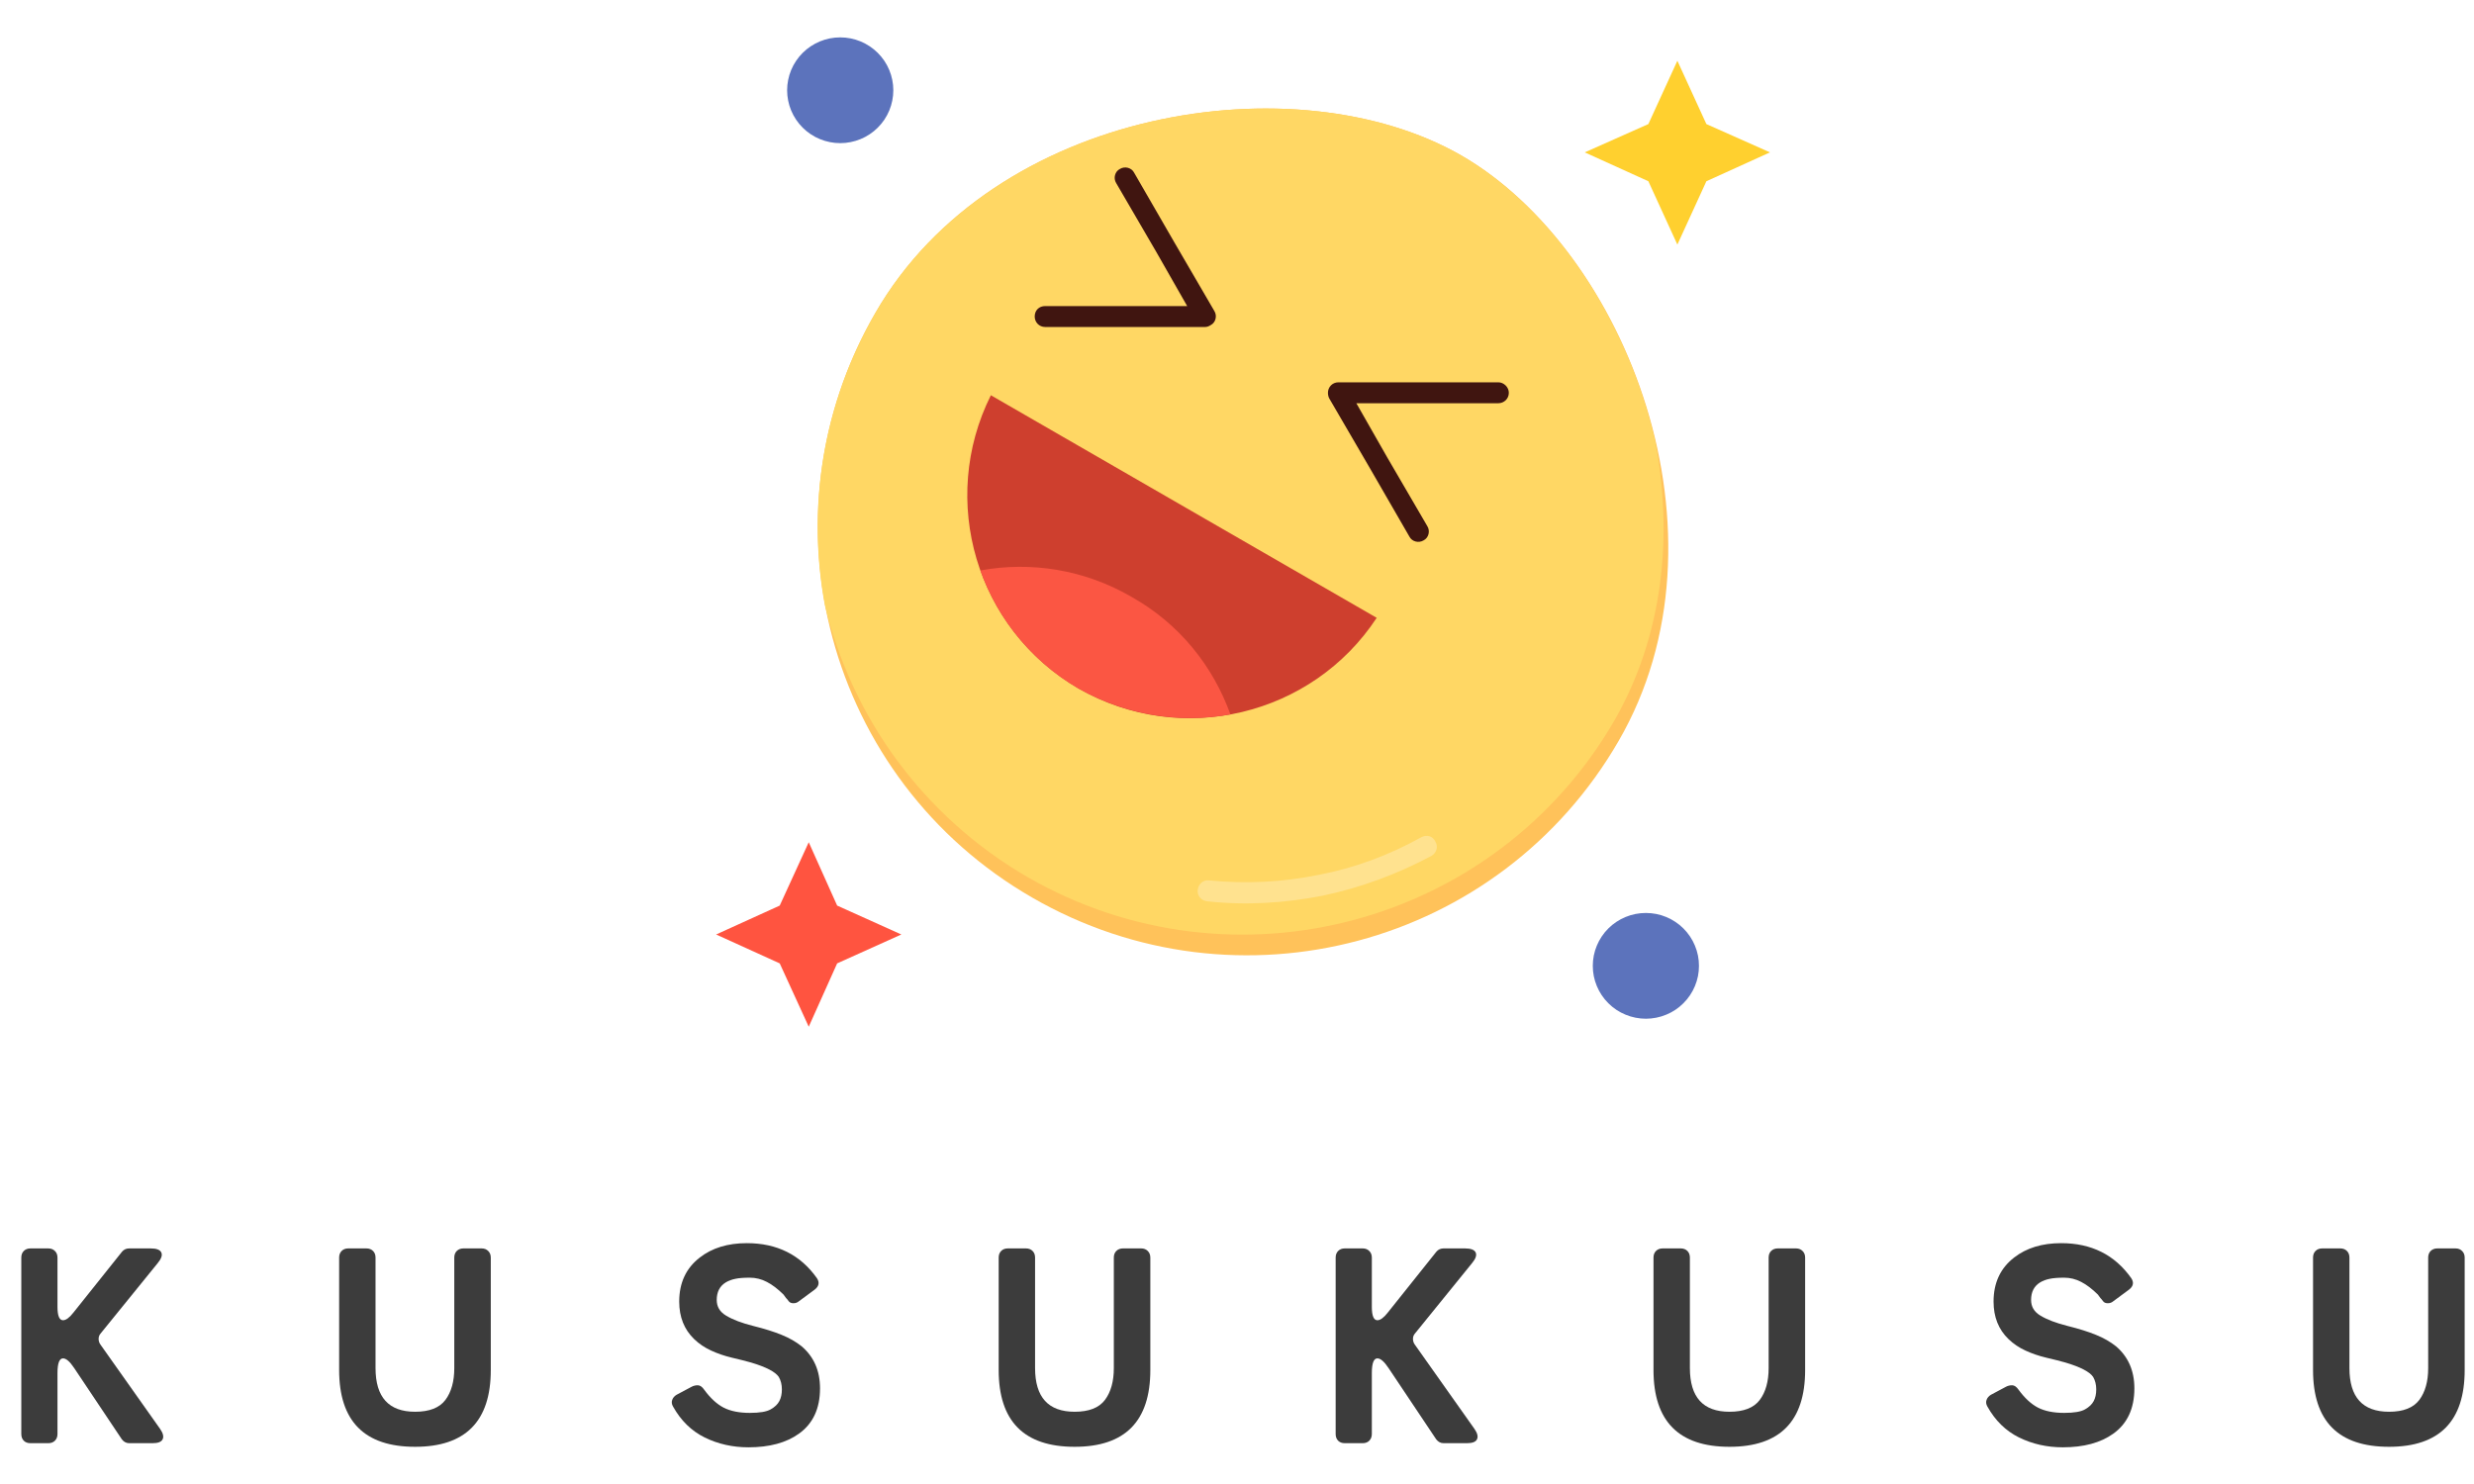
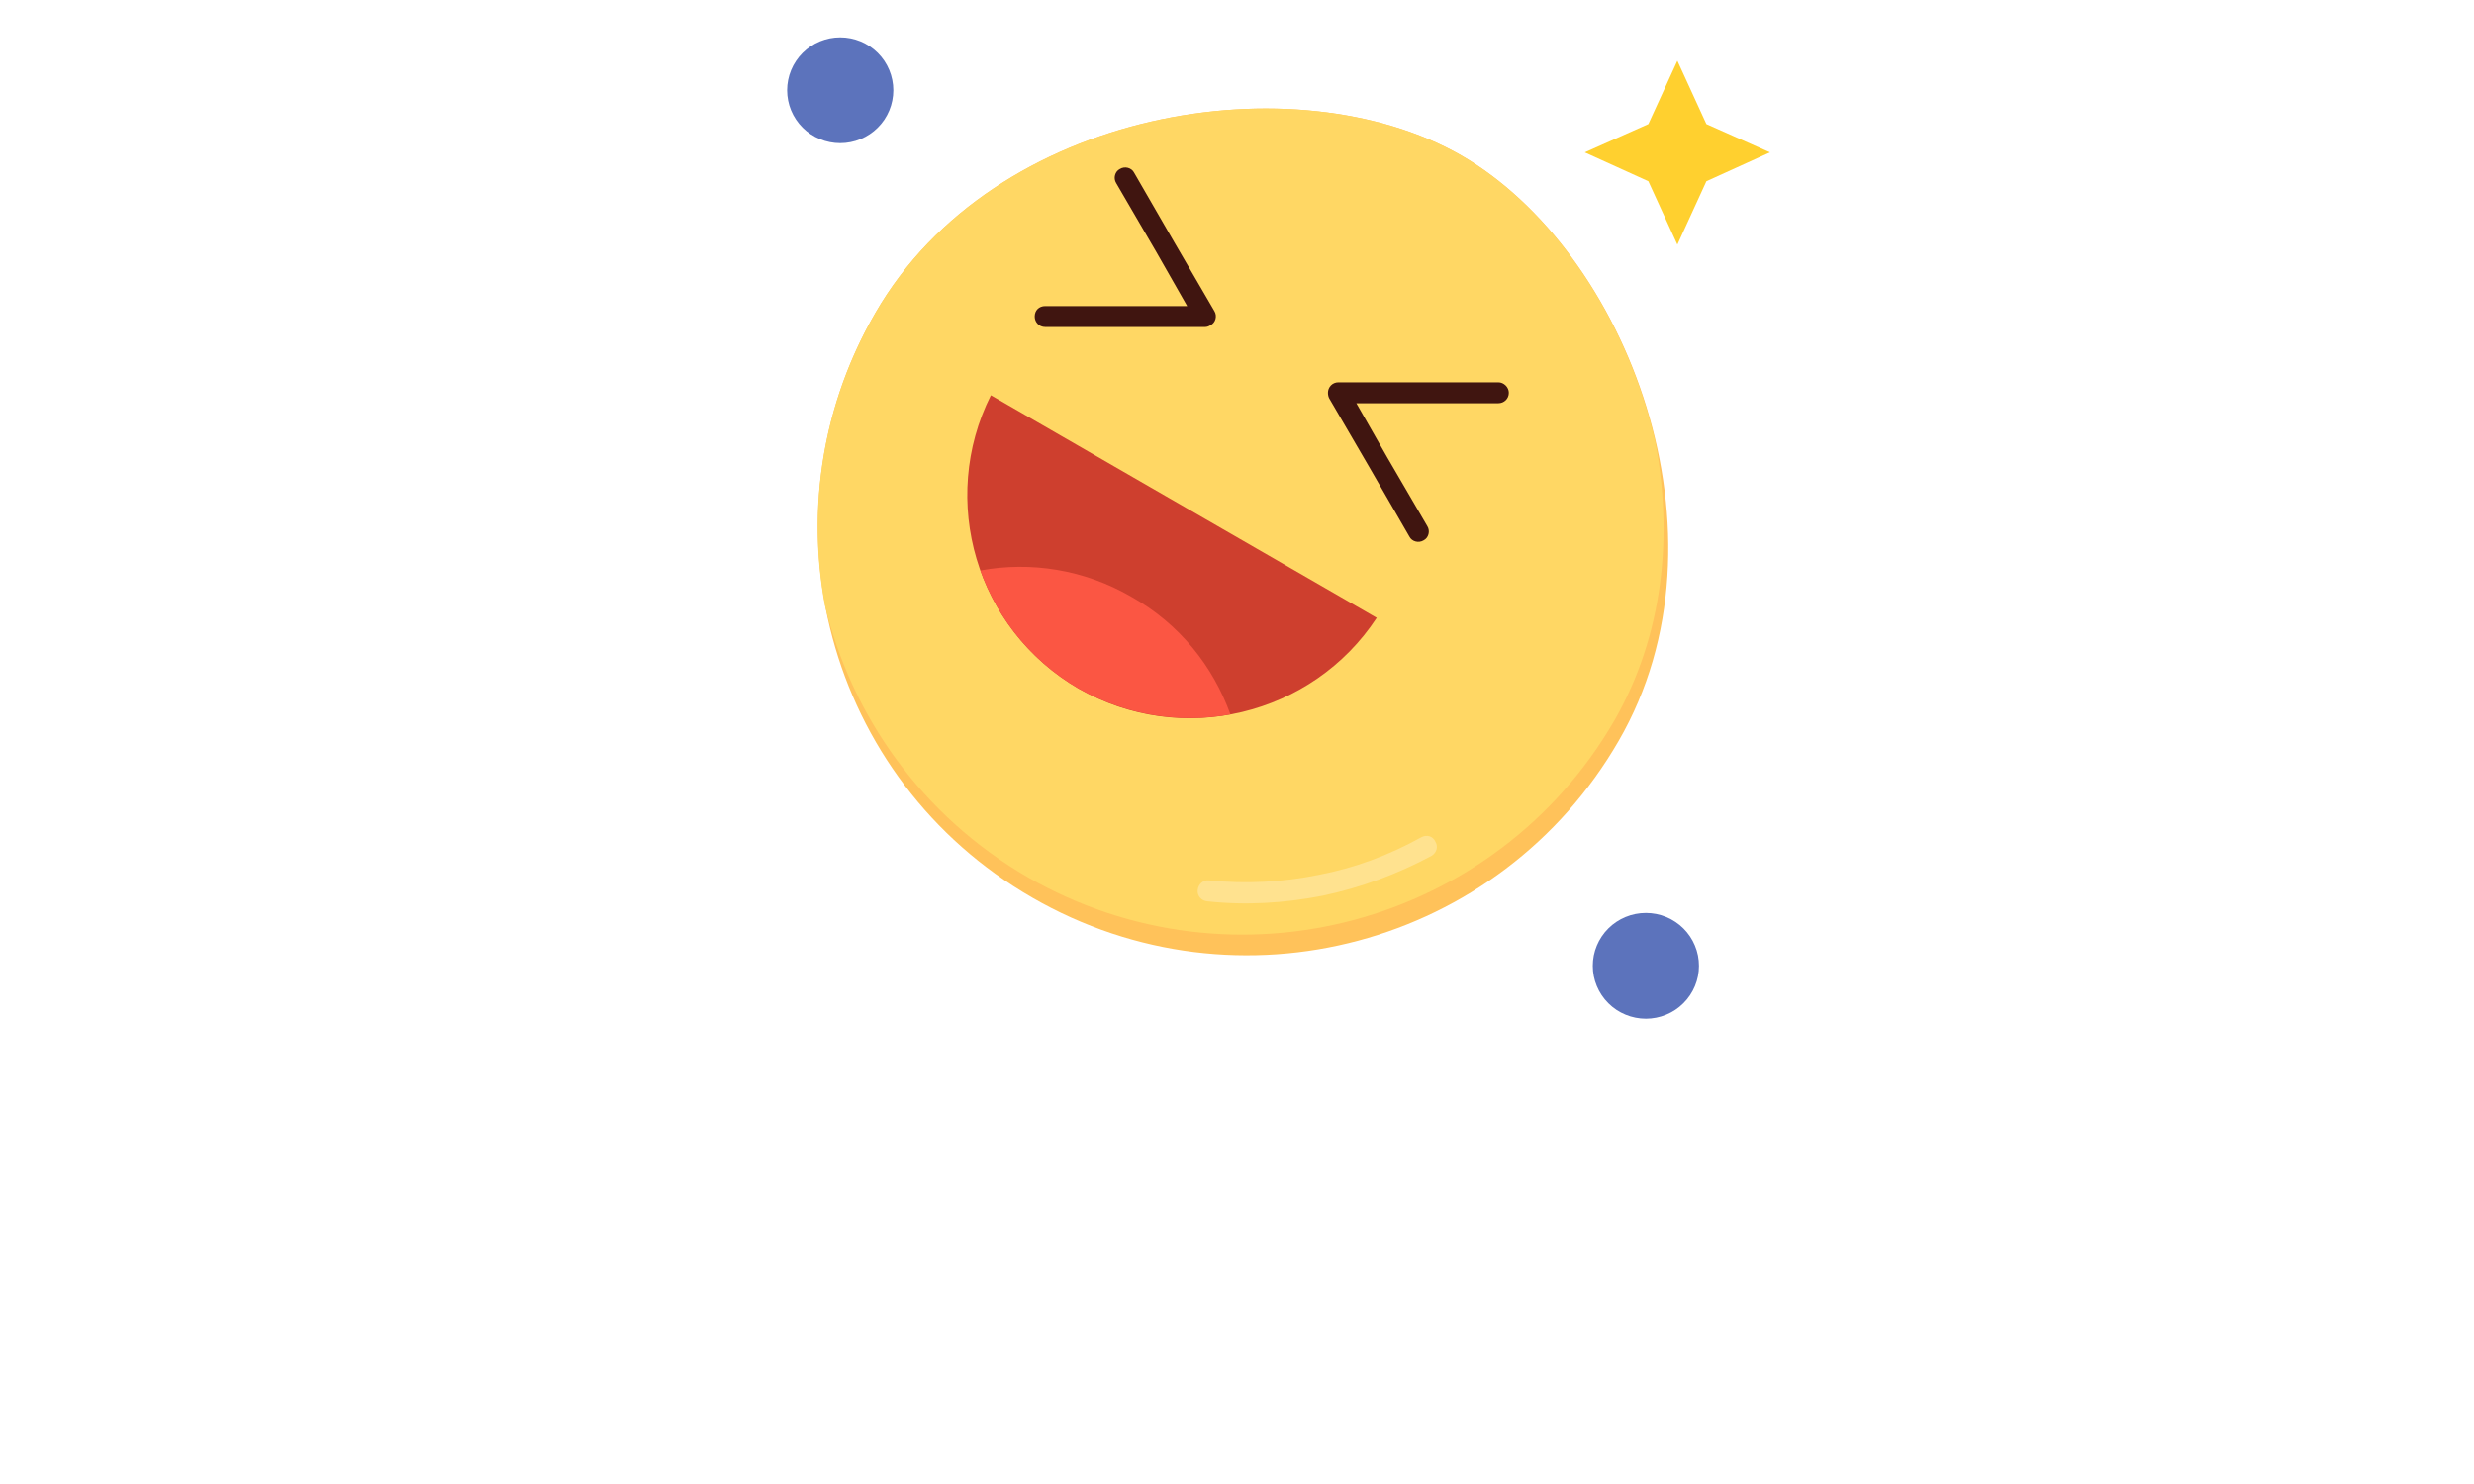
<svg xmlns="http://www.w3.org/2000/svg" width="500" zoomAndPan="magnify" viewBox="0 0 375 225" height="300" preserveAspectRatio="xMidYMid meet" version="1.0">
  <defs>
    <g />
    <clipPath id="9c1f50247b">
-       <rect x="0" width="375" y="0" height="52" />
-     </clipPath>
+       </clipPath>
    <clipPath id="9f0bc14a30">
      <path d="M 119 5.668 L 136 5.668 L 136 22 L 119 22 Z M 119 5.668 " clip-rule="nonzero" />
    </clipPath>
    <clipPath id="e25bd930a8">
      <path d="M 240 9 L 268.293 9 L 268.293 38 L 240 38 Z M 240 9 " clip-rule="nonzero" />
    </clipPath>
    <clipPath id="e0bbce2fcc">
-       <path d="M 108.543 127 L 137 127 L 137 155.668 L 108.543 155.668 Z M 108.543 127 " clip-rule="nonzero" />
-     </clipPath>
+       </clipPath>
  </defs>
  <g transform="matrix(1, 0, 0, 1, 0, 173)">
    <g clip-path="url(#9c1f50247b)">
      <g fill="#3c3c3c" fill-opacity="1">
        <g transform="translate(0.401, 45.812)">
          <g>
            <path d="M 2.828 -1.391 L 2.828 -28.141 C 2.828 -28.555 2.953 -28.891 3.203 -29.141 C 3.453 -29.398 3.789 -29.531 4.219 -29.531 L 6.922 -29.531 C 7.336 -29.531 7.672 -29.398 7.922 -29.141 C 8.18 -28.891 8.312 -28.555 8.312 -28.141 L 8.312 -20.672 C 8.312 -19.316 8.594 -18.641 9.156 -18.641 C 9.602 -18.641 10.133 -19.035 10.75 -19.828 L 18.094 -29.031 C 18.375 -29.363 18.738 -29.531 19.188 -29.531 L 22.438 -29.531 C 23.312 -29.531 23.848 -29.328 24.047 -28.922 C 24.242 -28.516 24.062 -27.973 23.5 -27.297 L 14.844 -16.625 C 14.645 -16.395 14.547 -16.125 14.547 -15.812 C 14.547 -15.508 14.633 -15.227 14.812 -14.969 L 23.875 -2.156 C 24.32 -1.508 24.445 -0.988 24.25 -0.594 C 24.062 -0.195 23.555 0 22.734 0 L 19.188 0 C 18.738 0 18.363 -0.195 18.062 -0.594 L 10.844 -11.391 C 10.195 -12.367 9.633 -12.859 9.156 -12.859 C 8.594 -12.859 8.312 -12.113 8.312 -10.625 L 8.312 -1.391 C 8.312 -0.973 8.18 -0.633 7.922 -0.375 C 7.672 -0.125 7.336 0 6.922 0 L 4.219 0 C 3.789 0 3.453 -0.125 3.203 -0.375 C 2.953 -0.633 2.828 -0.973 2.828 -1.391 Z M 2.828 -1.391 " />
          </g>
        </g>
      </g>
      <g fill="#3c3c3c" fill-opacity="1">
        <g transform="translate(48.953, 45.812)">
          <g>
            <path d="M 25.438 -11.094 C 25.438 -3.332 21.613 0.547 13.969 0.547 C 6.289 0.547 2.453 -3.332 2.453 -11.094 L 2.453 -28.141 C 2.453 -28.555 2.578 -28.891 2.828 -29.141 C 3.078 -29.398 3.414 -29.531 3.844 -29.531 L 6.578 -29.531 C 7.004 -29.531 7.344 -29.398 7.594 -29.141 C 7.844 -28.891 7.969 -28.555 7.969 -28.141 L 7.969 -11.391 C 7.969 -6.973 9.969 -4.766 13.969 -4.766 C 16.133 -4.766 17.664 -5.363 18.562 -6.562 C 19.457 -7.758 19.906 -9.367 19.906 -11.391 L 19.906 -28.141 C 19.906 -28.555 20.031 -28.891 20.281 -29.141 C 20.539 -29.398 20.879 -29.531 21.297 -29.531 L 24.047 -29.531 C 24.461 -29.531 24.797 -29.398 25.047 -29.141 C 25.305 -28.891 25.438 -28.555 25.438 -28.141 Z M 25.438 -11.094 " />
          </g>
        </g>
      </g>
      <g fill="#3c3c3c" fill-opacity="1">
        <g transform="translate(99.655, 45.812)">
          <g>
-             <path d="M 13.797 0.625 C 11.398 0.625 9.191 0.129 7.172 -0.859 C 5.148 -1.859 3.547 -3.426 2.359 -5.562 C 2.16 -5.906 2.117 -6.238 2.234 -6.562 C 2.348 -6.883 2.57 -7.145 2.906 -7.344 L 5.188 -8.562 C 5.469 -8.707 5.773 -8.781 6.109 -8.781 C 6.453 -8.781 6.781 -8.551 7.094 -8.094 C 8.02 -6.832 9 -5.93 10.031 -5.391 C 11.07 -4.859 12.395 -4.594 14 -4.594 C 15.488 -4.594 16.539 -4.77 17.156 -5.125 C 17.781 -5.477 18.219 -5.895 18.469 -6.375 C 18.727 -6.852 18.859 -7.445 18.859 -8.156 C 18.859 -8.875 18.703 -9.504 18.391 -10.047 C 17.859 -10.828 16.453 -11.555 14.172 -12.234 C 13.359 -12.461 12.391 -12.707 11.266 -12.969 C 10.141 -13.238 9.094 -13.598 8.125 -14.047 C 7.156 -14.492 6.301 -15.07 5.562 -15.781 C 4.051 -17.238 3.297 -19.133 3.297 -21.469 C 3.297 -24.312 4.332 -26.535 6.406 -28.141 C 8.27 -29.598 10.648 -30.328 13.547 -30.328 C 18.129 -30.328 21.672 -28.555 24.172 -25.016 C 24.598 -24.367 24.484 -23.789 23.828 -23.281 L 21.438 -21.516 C 21.207 -21.316 20.93 -21.219 20.609 -21.219 C 20.285 -21.219 20.047 -21.32 19.891 -21.531 C 19.734 -21.75 19.598 -21.91 19.484 -22.016 L 19.109 -22.531 C 18.234 -23.395 17.391 -24.035 16.578 -24.453 C 15.766 -24.879 14.898 -25.094 13.984 -25.094 C 13.066 -25.094 12.344 -25.035 11.812 -24.922 C 11.281 -24.816 10.801 -24.641 10.375 -24.391 C 9.445 -23.828 8.984 -22.938 8.984 -21.719 C 8.984 -20.707 9.445 -19.922 10.375 -19.359 C 11.383 -18.742 12.758 -18.219 14.5 -17.781 C 16.25 -17.344 17.691 -16.891 18.828 -16.422 C 19.973 -15.961 20.984 -15.383 21.859 -14.688 C 23.711 -13.102 24.641 -10.977 24.641 -8.312 C 24.641 -5.25 23.57 -2.957 21.438 -1.438 C 19.52 -0.062 16.973 0.625 13.797 0.625 Z M 13.797 0.625 " />
-           </g>
+             </g>
        </g>
      </g>
      <g fill="#3c3c3c" fill-opacity="1">
        <g transform="translate(148.924, 45.812)">
          <g>
            <path d="M 25.438 -11.094 C 25.438 -3.332 21.613 0.547 13.969 0.547 C 6.289 0.547 2.453 -3.332 2.453 -11.094 L 2.453 -28.141 C 2.453 -28.555 2.578 -28.891 2.828 -29.141 C 3.078 -29.398 3.414 -29.531 3.844 -29.531 L 6.578 -29.531 C 7.004 -29.531 7.344 -29.398 7.594 -29.141 C 7.844 -28.891 7.969 -28.555 7.969 -28.141 L 7.969 -11.391 C 7.969 -6.973 9.969 -4.766 13.969 -4.766 C 16.133 -4.766 17.664 -5.363 18.562 -6.562 C 19.457 -7.758 19.906 -9.367 19.906 -11.391 L 19.906 -28.141 C 19.906 -28.555 20.031 -28.891 20.281 -29.141 C 20.539 -29.398 20.879 -29.531 21.297 -29.531 L 24.047 -29.531 C 24.461 -29.531 24.797 -29.398 25.047 -29.141 C 25.305 -28.891 25.438 -28.555 25.438 -28.141 Z M 25.438 -11.094 " />
          </g>
        </g>
      </g>
      <g fill="#3c3c3c" fill-opacity="1">
        <g transform="translate(199.626, 45.812)">
          <g>
            <path d="M 2.828 -1.391 L 2.828 -28.141 C 2.828 -28.555 2.953 -28.891 3.203 -29.141 C 3.453 -29.398 3.789 -29.531 4.219 -29.531 L 6.922 -29.531 C 7.336 -29.531 7.672 -29.398 7.922 -29.141 C 8.18 -28.891 8.312 -28.555 8.312 -28.141 L 8.312 -20.672 C 8.312 -19.316 8.594 -18.641 9.156 -18.641 C 9.602 -18.641 10.133 -19.035 10.75 -19.828 L 18.094 -29.031 C 18.375 -29.363 18.738 -29.531 19.188 -29.531 L 22.438 -29.531 C 23.312 -29.531 23.848 -29.328 24.047 -28.922 C 24.242 -28.516 24.062 -27.973 23.5 -27.297 L 14.844 -16.625 C 14.645 -16.395 14.547 -16.125 14.547 -15.812 C 14.547 -15.508 14.633 -15.227 14.812 -14.969 L 23.875 -2.156 C 24.32 -1.508 24.445 -0.988 24.25 -0.594 C 24.062 -0.195 23.555 0 22.734 0 L 19.188 0 C 18.738 0 18.363 -0.195 18.062 -0.594 L 10.844 -11.391 C 10.195 -12.367 9.633 -12.859 9.156 -12.859 C 8.594 -12.859 8.312 -12.113 8.312 -10.625 L 8.312 -1.391 C 8.312 -0.973 8.18 -0.633 7.922 -0.375 C 7.672 -0.125 7.336 0 6.922 0 L 4.219 0 C 3.789 0 3.453 -0.125 3.203 -0.375 C 2.953 -0.633 2.828 -0.973 2.828 -1.391 Z M 2.828 -1.391 " />
          </g>
        </g>
      </g>
      <g fill="#3c3c3c" fill-opacity="1">
        <g transform="translate(248.178, 45.812)">
          <g>
            <path d="M 25.438 -11.094 C 25.438 -3.332 21.613 0.547 13.969 0.547 C 6.289 0.547 2.453 -3.332 2.453 -11.094 L 2.453 -28.141 C 2.453 -28.555 2.578 -28.891 2.828 -29.141 C 3.078 -29.398 3.414 -29.531 3.844 -29.531 L 6.578 -29.531 C 7.004 -29.531 7.344 -29.398 7.594 -29.141 C 7.844 -28.891 7.969 -28.555 7.969 -28.141 L 7.969 -11.391 C 7.969 -6.973 9.969 -4.766 13.969 -4.766 C 16.133 -4.766 17.664 -5.363 18.562 -6.562 C 19.457 -7.758 19.906 -9.367 19.906 -11.391 L 19.906 -28.141 C 19.906 -28.555 20.031 -28.891 20.281 -29.141 C 20.539 -29.398 20.879 -29.531 21.297 -29.531 L 24.047 -29.531 C 24.461 -29.531 24.797 -29.398 25.047 -29.141 C 25.305 -28.891 25.438 -28.555 25.438 -28.141 Z M 25.438 -11.094 " />
          </g>
        </g>
      </g>
      <g fill="#3c3c3c" fill-opacity="1">
        <g transform="translate(298.88, 45.812)">
          <g>
            <path d="M 13.797 0.625 C 11.398 0.625 9.191 0.129 7.172 -0.859 C 5.148 -1.859 3.547 -3.426 2.359 -5.562 C 2.16 -5.906 2.117 -6.238 2.234 -6.562 C 2.348 -6.883 2.57 -7.145 2.906 -7.344 L 5.188 -8.562 C 5.469 -8.707 5.773 -8.781 6.109 -8.781 C 6.453 -8.781 6.781 -8.551 7.094 -8.094 C 8.02 -6.832 9 -5.93 10.031 -5.391 C 11.07 -4.859 12.395 -4.594 14 -4.594 C 15.488 -4.594 16.539 -4.77 17.156 -5.125 C 17.781 -5.477 18.219 -5.895 18.469 -6.375 C 18.727 -6.852 18.859 -7.445 18.859 -8.156 C 18.859 -8.875 18.703 -9.504 18.391 -10.047 C 17.859 -10.828 16.453 -11.555 14.172 -12.234 C 13.359 -12.461 12.391 -12.707 11.266 -12.969 C 10.141 -13.238 9.094 -13.598 8.125 -14.047 C 7.156 -14.492 6.301 -15.07 5.562 -15.781 C 4.051 -17.238 3.297 -19.133 3.297 -21.469 C 3.297 -24.312 4.332 -26.535 6.406 -28.141 C 8.27 -29.598 10.648 -30.328 13.547 -30.328 C 18.129 -30.328 21.672 -28.555 24.172 -25.016 C 24.598 -24.367 24.484 -23.789 23.828 -23.281 L 21.438 -21.516 C 21.207 -21.316 20.93 -21.219 20.609 -21.219 C 20.285 -21.219 20.047 -21.32 19.891 -21.531 C 19.734 -21.75 19.598 -21.91 19.484 -22.016 L 19.109 -22.531 C 18.234 -23.395 17.391 -24.035 16.578 -24.453 C 15.766 -24.879 14.898 -25.094 13.984 -25.094 C 13.066 -25.094 12.344 -25.035 11.812 -24.922 C 11.281 -24.816 10.801 -24.641 10.375 -24.391 C 9.445 -23.828 8.984 -22.938 8.984 -21.719 C 8.984 -20.707 9.445 -19.922 10.375 -19.359 C 11.383 -18.742 12.758 -18.219 14.5 -17.781 C 16.25 -17.344 17.691 -16.891 18.828 -16.422 C 19.973 -15.961 20.984 -15.383 21.859 -14.688 C 23.711 -13.102 24.641 -10.977 24.641 -8.312 C 24.641 -5.25 23.57 -2.957 21.438 -1.438 C 19.52 -0.062 16.973 0.625 13.797 0.625 Z M 13.797 0.625 " />
          </g>
        </g>
      </g>
      <g fill="#3c3c3c" fill-opacity="1">
        <g transform="translate(348.149, 45.812)">
          <g>
            <path d="M 25.438 -11.094 C 25.438 -3.332 21.613 0.547 13.969 0.547 C 6.289 0.547 2.453 -3.332 2.453 -11.094 L 2.453 -28.141 C 2.453 -28.555 2.578 -28.891 2.828 -29.141 C 3.078 -29.398 3.414 -29.531 3.844 -29.531 L 6.578 -29.531 C 7.004 -29.531 7.344 -29.398 7.594 -29.141 C 7.844 -28.891 7.969 -28.555 7.969 -28.141 L 7.969 -11.391 C 7.969 -6.973 9.969 -4.766 13.969 -4.766 C 16.133 -4.766 17.664 -5.363 18.562 -6.562 C 19.457 -7.758 19.906 -9.367 19.906 -11.391 L 19.906 -28.141 C 19.906 -28.555 20.031 -28.891 20.281 -29.141 C 20.539 -29.398 20.879 -29.531 21.297 -29.531 L 24.047 -29.531 C 24.461 -29.531 24.797 -29.398 25.047 -29.141 C 25.305 -28.891 25.438 -28.555 25.438 -28.141 Z M 25.438 -11.094 " />
          </g>
        </g>
      </g>
    </g>
  </g>
  <path fill="#ffc25a" d="M 221.496 23.566 C 246.574 38.016 263.324 81.273 245.359 112.316 C 227.391 143.453 187.621 154.082 156.461 136.09 C 125.391 118.191 114.723 78.477 132.691 47.434 C 150.66 16.293 196.512 9.211 221.496 23.566 Z M 221.496 23.566 " fill-opacity="1" fill-rule="evenodd" />
  <path fill="#ffd764" d="M 221.496 23.566 C 235.348 31.582 246.574 48.27 250.879 66.824 C 253.594 81.086 252.191 96.188 244.703 109.242 C 226.738 140.285 186.965 150.914 155.805 133.012 C 139.711 123.691 129.043 108.496 125.02 91.715 C 122.305 76.984 124.645 61.324 132.691 47.434 C 150.66 16.293 196.512 9.211 221.496 23.566 Z M 221.496 23.566 " fill-opacity="1" fill-rule="evenodd" />
  <path fill="#ffe28f" d="M 182.941 136.648 C 182.102 136.555 181.445 135.809 181.539 134.973 C 181.633 134.039 182.383 133.387 183.223 133.48 C 188.84 134.039 194.453 133.758 199.879 132.641 C 205.309 131.613 210.547 129.656 215.414 126.953 C 216.258 126.488 217.191 126.766 217.566 127.605 C 218.035 128.352 217.754 129.285 217.004 129.75 C 211.766 132.547 206.242 134.598 200.441 135.809 C 194.734 136.93 188.84 137.301 182.941 136.648 Z M 182.941 136.648 " fill-opacity="1" fill-rule="evenodd" />
  <path fill="#ce3f2e" d="M 208.676 93.672 C 198.945 108.496 179.105 113.344 163.477 104.395 C 147.945 95.352 142.238 75.867 150.191 59.926 Z M 208.676 93.672 " fill-opacity="1" fill-rule="evenodd" />
  <path fill="#fb5643" d="M 186.5 108.309 C 178.918 109.707 170.777 108.496 163.477 104.395 C 156.273 100.199 151.219 93.766 148.602 86.492 C 156.18 85.094 164.32 86.309 171.527 90.504 C 178.824 94.605 183.879 101.035 186.5 108.309 Z M 186.5 108.309 " fill-opacity="1" fill-rule="evenodd" />
  <path fill="#401510" d="M 169.188 27.762 C 168.719 27.016 169 25.992 169.75 25.617 C 170.496 25.152 171.527 25.43 171.902 26.176 L 177.984 36.711 L 184.066 47.152 C 184.535 47.898 184.254 48.926 183.504 49.297 C 183.223 49.484 182.941 49.578 182.66 49.578 L 158.426 49.578 C 157.488 49.578 156.836 48.832 156.836 47.992 C 156.836 47.059 157.488 46.406 158.426 46.406 L 179.949 46.406 L 175.27 38.203 Z M 169.188 27.762 " fill-opacity="1" fill-rule="evenodd" />
  <path fill="#401510" d="M 227.109 57.965 C 227.953 57.965 228.703 58.711 228.703 59.551 C 228.703 60.484 227.953 61.137 227.109 61.137 L 205.59 61.137 L 210.266 69.34 L 216.352 79.781 C 216.816 80.527 216.535 81.555 215.789 81.926 C 215.039 82.391 214.012 82.113 213.637 81.367 L 207.555 70.832 L 201.473 60.391 C 201.379 60.203 201.285 59.926 201.285 59.551 C 201.285 58.711 201.938 57.965 202.875 57.965 Z M 227.109 57.965 " fill-opacity="1" fill-rule="evenodd" />
  <g clip-path="url(#9f0bc14a30)">
    <path fill="#5c73bc" d="M 135.406 13.684 C 135.406 14.211 135.355 14.73 135.25 15.25 C 135.148 15.766 134.996 16.266 134.793 16.754 C 134.59 17.238 134.344 17.699 134.051 18.141 C 133.754 18.578 133.422 18.98 133.047 19.355 C 132.676 19.727 132.27 20.059 131.828 20.352 C 131.391 20.645 130.926 20.891 130.438 21.09 C 129.949 21.293 129.445 21.445 128.926 21.547 C 128.41 21.652 127.887 21.703 127.359 21.703 C 126.828 21.703 126.305 21.652 125.789 21.547 C 125.27 21.445 124.766 21.293 124.277 21.09 C 123.789 20.891 123.324 20.645 122.887 20.352 C 122.445 20.059 122.039 19.727 121.668 19.355 C 121.293 18.98 120.961 18.578 120.668 18.141 C 120.371 17.699 120.125 17.238 119.922 16.754 C 119.719 16.266 119.566 15.766 119.465 15.25 C 119.363 14.73 119.309 14.211 119.309 13.684 C 119.309 13.156 119.363 12.637 119.465 12.121 C 119.566 11.605 119.719 11.102 119.922 10.617 C 120.125 10.129 120.371 9.668 120.668 9.23 C 120.961 8.793 121.293 8.387 121.668 8.016 C 122.039 7.645 122.445 7.312 122.887 7.02 C 123.324 6.727 123.789 6.48 124.277 6.277 C 124.766 6.074 125.27 5.926 125.789 5.82 C 126.305 5.719 126.828 5.668 127.359 5.668 C 127.887 5.668 128.41 5.719 128.926 5.82 C 129.445 5.926 129.949 6.074 130.438 6.277 C 130.926 6.48 131.391 6.727 131.828 7.02 C 132.27 7.312 132.676 7.645 133.047 8.016 C 133.422 8.387 133.754 8.793 134.051 9.23 C 134.344 9.668 134.59 10.129 134.793 10.617 C 134.996 11.102 135.148 11.605 135.25 12.121 C 135.355 12.637 135.406 13.156 135.406 13.684 Z M 135.406 13.684 " fill-opacity="1" fill-rule="nonzero" />
  </g>
  <path fill="#5c73bc" d="M 257.523 146.438 C 257.523 146.965 257.473 147.484 257.371 148 C 257.266 148.52 257.113 149.02 256.91 149.508 C 256.711 149.992 256.461 150.453 256.168 150.891 C 255.875 151.328 255.539 151.734 255.168 152.105 C 254.793 152.48 254.387 152.812 253.949 153.105 C 253.508 153.398 253.043 153.645 252.555 153.844 C 252.066 154.047 251.566 154.199 251.047 154.301 C 250.527 154.402 250.004 154.457 249.477 154.457 C 248.949 154.457 248.426 154.402 247.906 154.301 C 247.387 154.199 246.887 154.047 246.398 153.844 C 245.91 153.645 245.445 153.398 245.004 153.105 C 244.566 152.812 244.16 152.48 243.785 152.105 C 243.41 151.734 243.078 151.328 242.785 150.891 C 242.492 150.453 242.242 149.992 242.043 149.508 C 241.84 149.02 241.688 148.52 241.582 148.004 C 241.48 147.484 241.43 146.965 241.43 146.438 C 241.43 145.91 241.48 145.391 241.582 144.875 C 241.688 144.355 241.84 143.855 242.043 143.371 C 242.242 142.883 242.492 142.422 242.785 141.984 C 243.078 141.547 243.41 141.141 243.785 140.77 C 244.16 140.395 244.566 140.062 245.004 139.773 C 245.445 139.48 245.91 139.23 246.398 139.031 C 246.887 138.828 247.387 138.676 247.906 138.574 C 248.426 138.473 248.949 138.422 249.477 138.422 C 250.004 138.422 250.527 138.473 251.047 138.574 C 251.566 138.676 252.066 138.828 252.555 139.031 C 253.043 139.23 253.508 139.48 253.949 139.773 C 254.387 140.062 254.793 140.395 255.168 140.77 C 255.539 141.141 255.875 141.547 256.168 141.984 C 256.461 142.422 256.711 142.883 256.91 143.371 C 257.113 143.855 257.266 144.355 257.371 144.875 C 257.473 145.391 257.523 145.91 257.523 146.438 Z M 257.523 146.438 " fill-opacity="1" fill-rule="nonzero" />
  <g clip-path="url(#e25bd930a8)">
    <path fill="#ffd02f" d="M 254.25 9.211 L 258.648 18.812 L 268.285 23.102 L 258.648 27.48 L 254.25 37.086 L 249.852 27.48 L 240.211 23.102 L 249.852 18.812 Z M 254.25 9.211 " fill-opacity="1" fill-rule="evenodd" />
  </g>
  <g clip-path="url(#e0bbce2fcc)">
    <path fill="#ff5440" d="M 122.586 127.699 L 126.891 137.301 L 136.621 141.684 L 126.891 146.066 L 122.586 155.668 L 118.188 146.066 L 108.547 141.684 L 118.188 137.301 Z M 122.586 127.699 " fill-opacity="1" fill-rule="evenodd" />
  </g>
</svg>